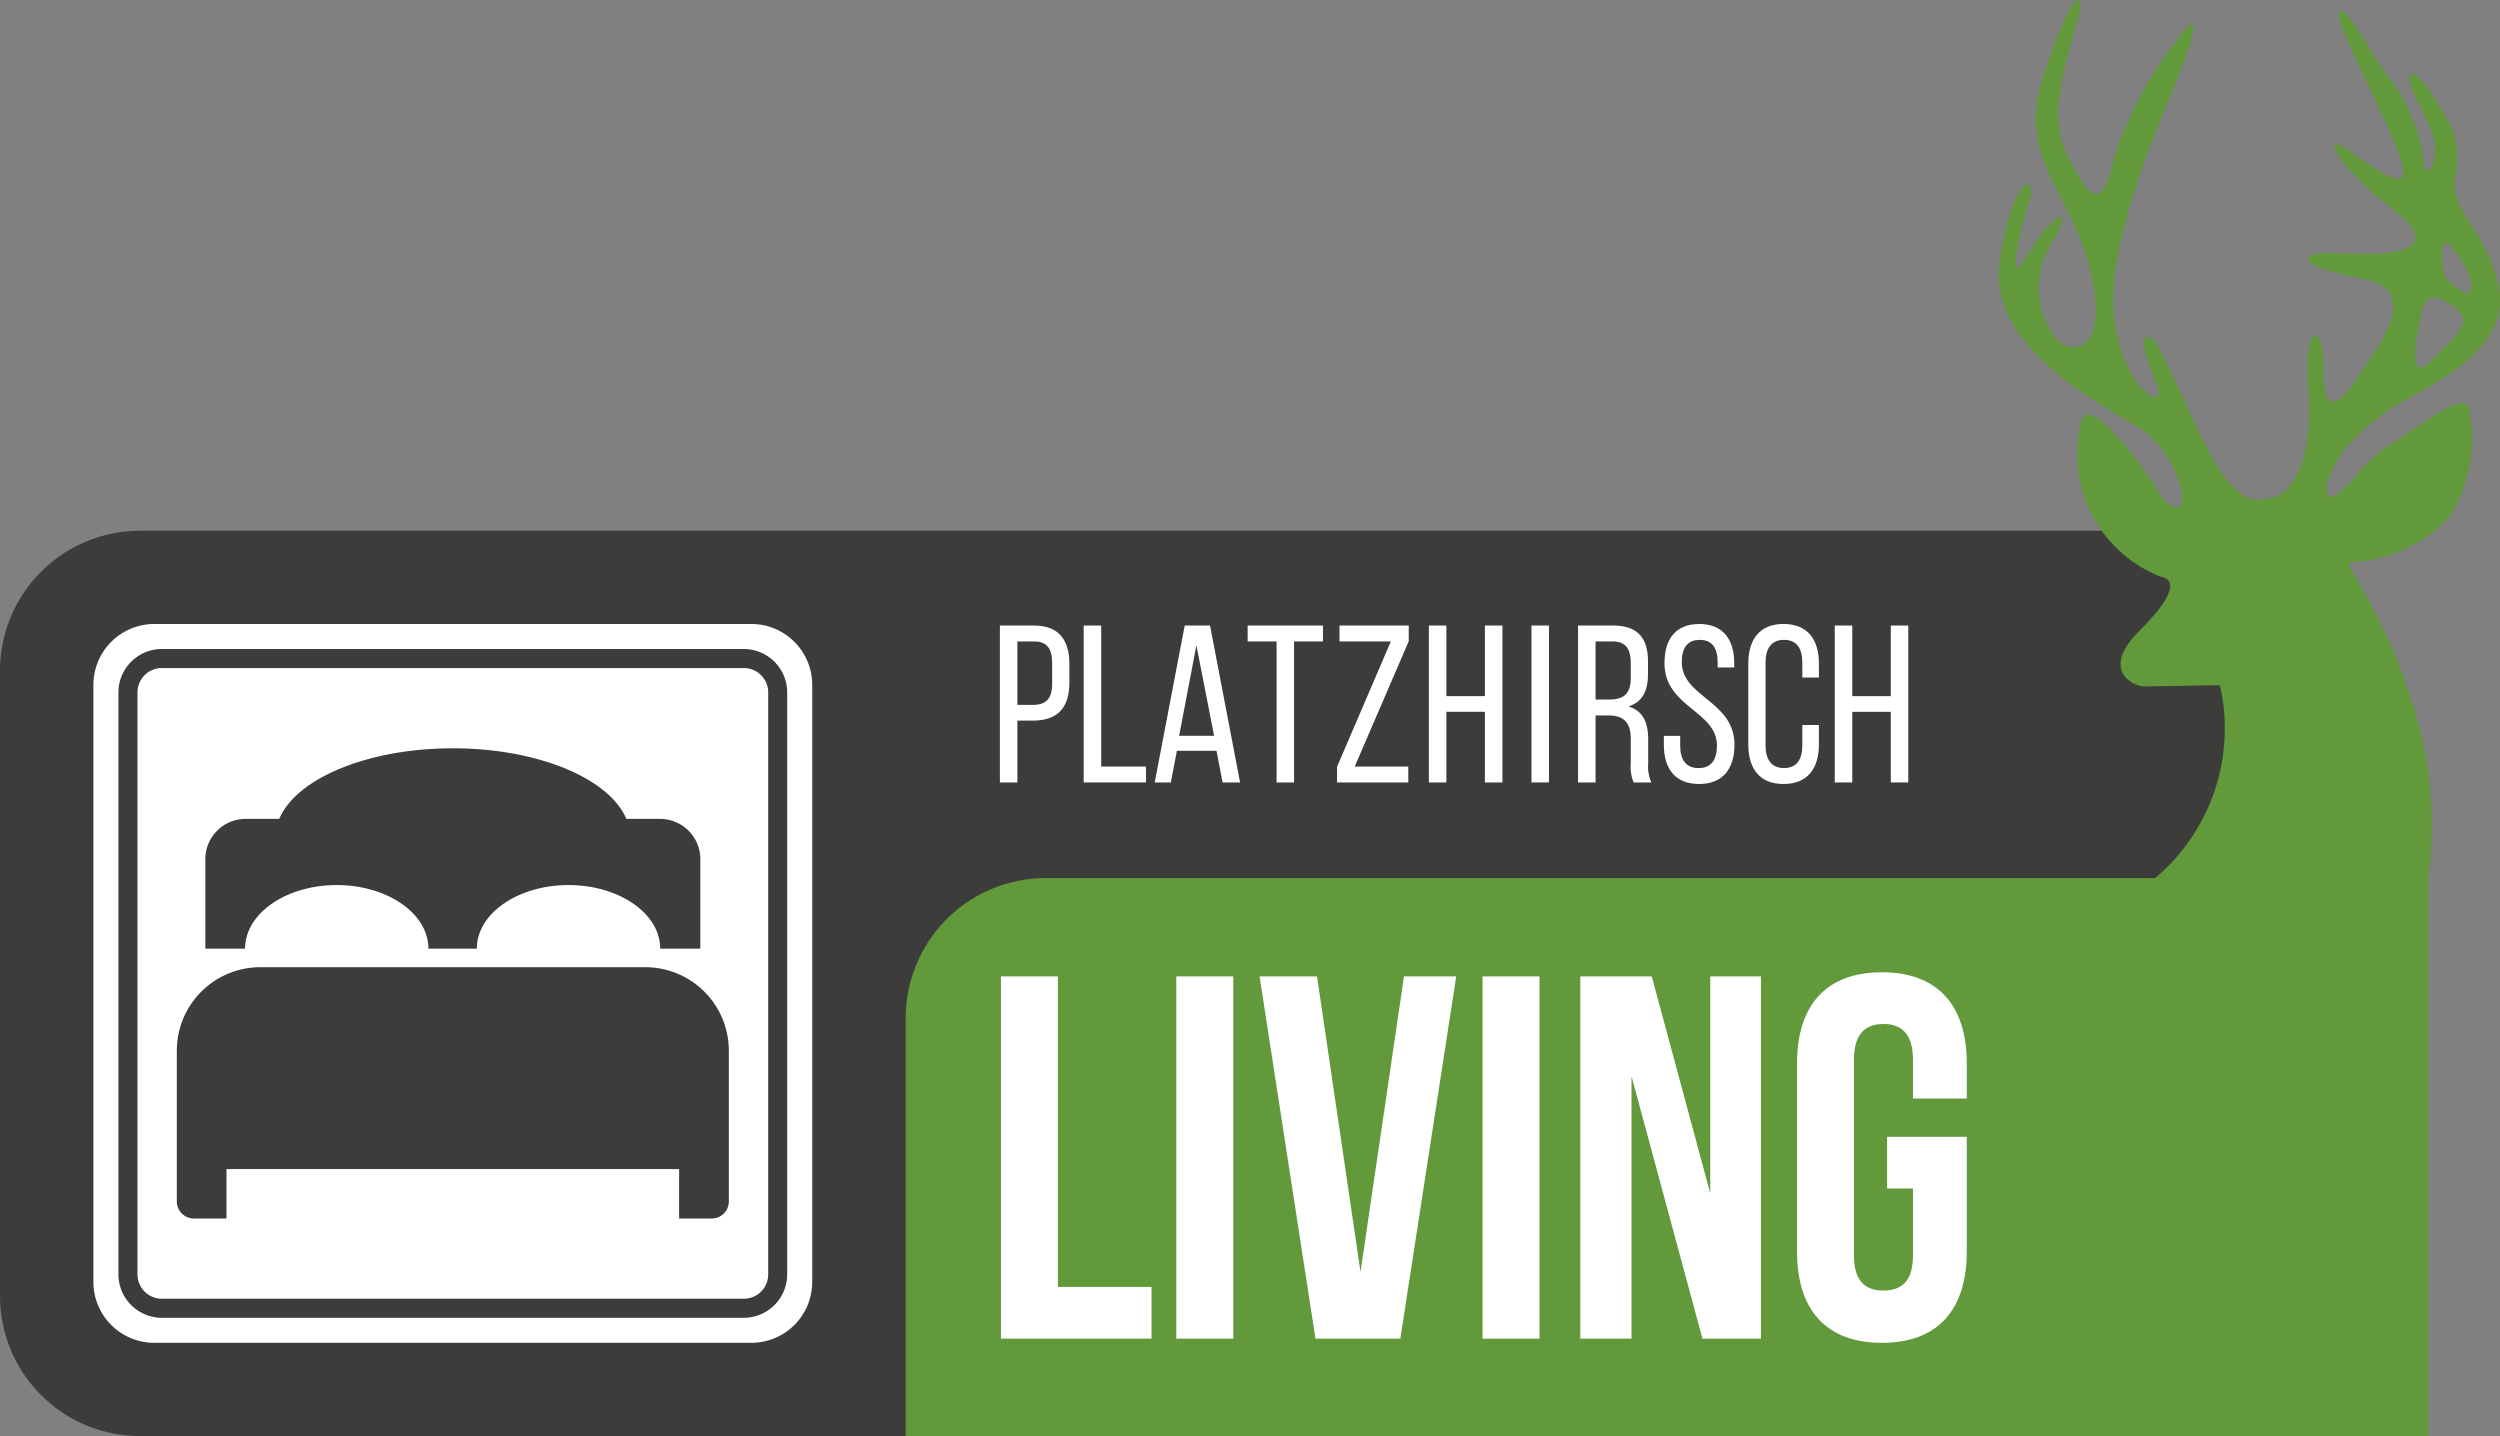
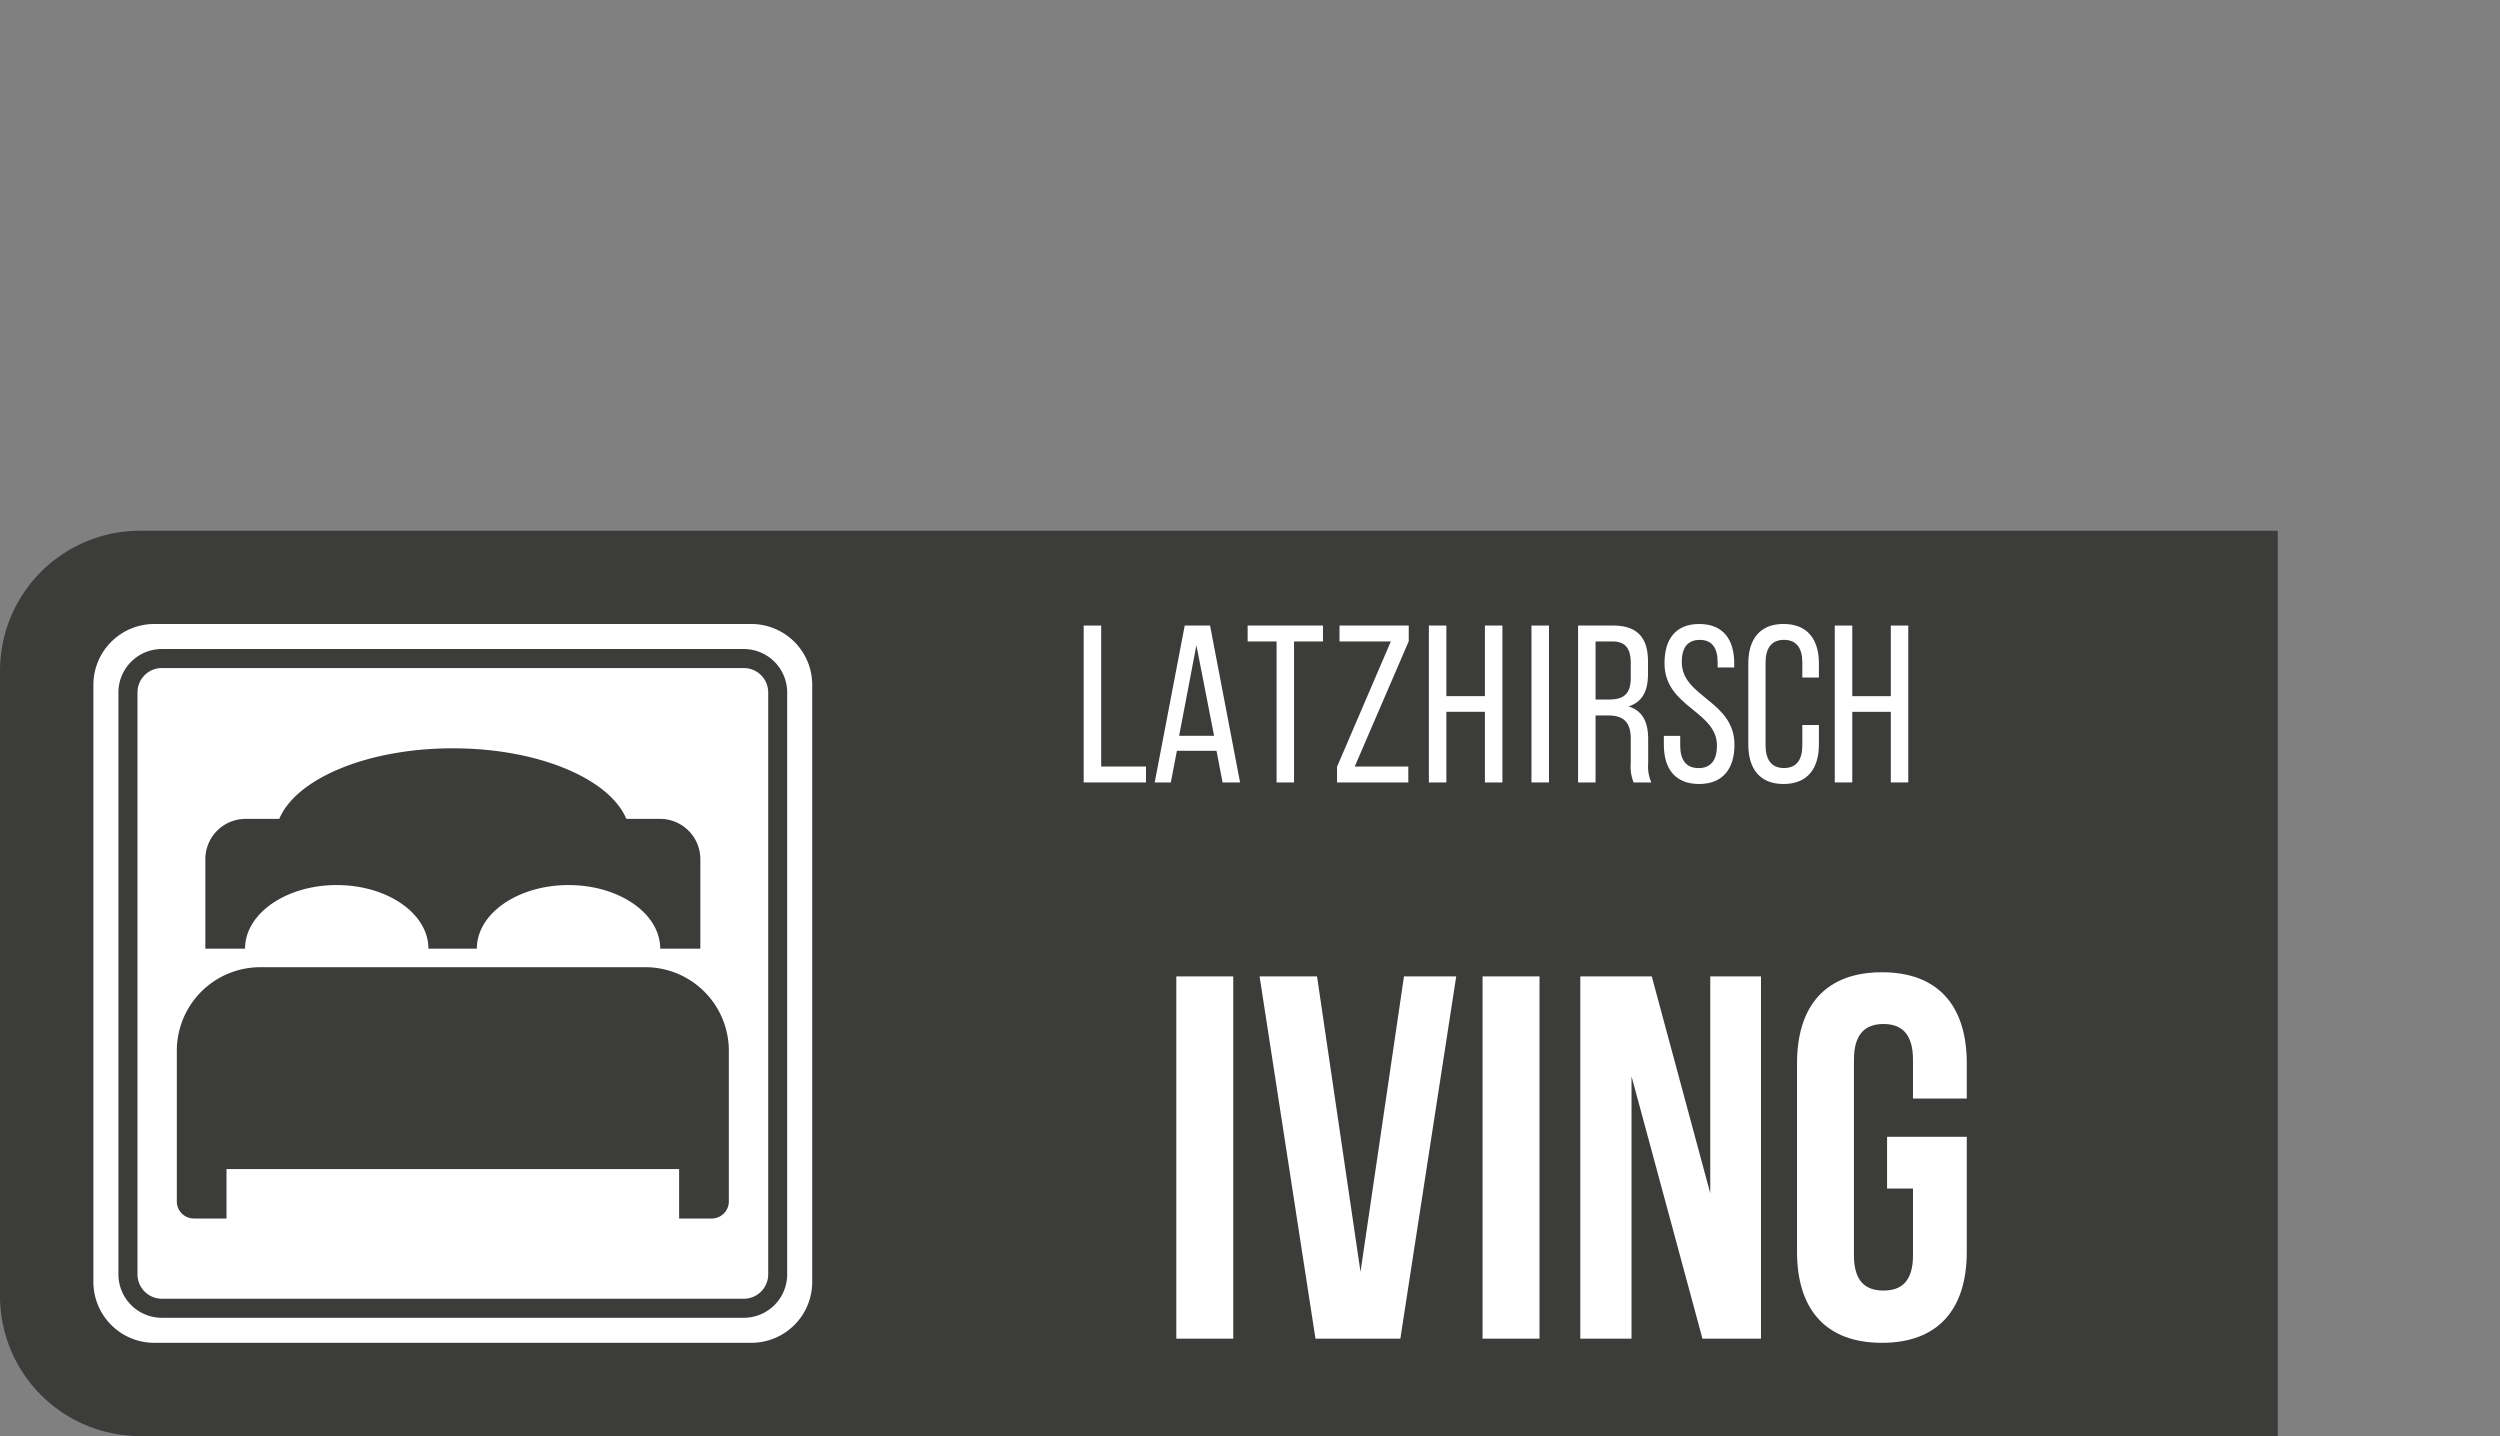
<svg xmlns="http://www.w3.org/2000/svg" viewBox="0 0 65.718 37.75">
  <rect x="0" y="0" width="65.718" height="37.75" fill="#808080" stroke="none" />
  <defs>
    <style>.cls-1{fill:#3c3c3b;}.cls-2{fill:#61993b;}.cls-3,.cls-4{fill:#fff;}.cls-4{fill-rule:evenodd;}</style>
  </defs>
  <g id="Ebene_2" data-name="Ebene 2">
    <g id="Logos">
      <path class="cls-1" d="M59.876,37.75H3.682A3.682,3.682,0,0,1,0,34.068V17.635a3.683,3.683,0,0,1,3.683-3.683H59.876Z" />
-       <path class="cls-2" d="M63.403,10.419c2.433-1.298,2.564-2.299,2.108-3.466-.456-1.169-1.073-1.467-.975-2.313a2.034,2.034,0,0,0-.158-1.418c-.163-.293-.811-1.428-1.007-1.265-.195.163.488,1.168.618,1.721s-.26,1.294-.293.419a4.672,4.672,0,0,0-1.037-2.238C62.303,1.338,61.704.185,61.508.3c-.225.131,1.02,2.373,1.537,3.7.517,1.327-.581.455-1.327-.066-.745-.52-.293.423,1.168,1.558,1.461,1.135,0,1.233-1.331,1.167-1.33-.065-1.135.358.486.647,1.62.29.65,1.591-.195,2.791-.846,1.2-.766-.224-.778-.749-.015-.667-.517-.972-.387.911.13,1.883-.422,2.689-.943,2.82-.521.13-1.005.195-1.88-1.62-.875-1.814-1.145-2.567-1.363-2.595-.174-.022-.271.098.195,1.233.31.755-.81.261-1.102-1.623-.293-1.884,1.096-5.056,1.617-6.321C57.724.888,57.885.106,57.21,1.08A9.446,9.446,0,0,0,55.522,4.356c-.292,1.265-.687.755-1.208-.347-.52-1.104.071-2.541.299-3.484.228-.944-.193-.709-.905,1.497-.713,2.205.777,3.015,1.265,5.188.487,2.173-.651,2.173-1.005,1.59a2.227,2.227,0,0,1,0-2.466c.619-1.07-.065-.679-.683.391-.618,1.069-.13-.81.065-1.461.195-.651-.387-.777-.777,1.526-.39,2.303,2.596,3.792,3.633,4.443,1.037.651,1.392,2.14,1.005,2.108-.387-.033-.516-.661-1.233-1.493-1.005-1.168-1.395-1.489-1.363.358A3.45,3.45,0,0,0,56.787,15.155c.358.066.488.391-.55,1.428-1.037,1.038-.163,1.46.127,1.46s1.981-.032,1.981-.032a2.42,2.42,0,0,1,.066.272,5.143,5.143,0,0,1-1.759,4.799H27.491a3.684,3.684,0,0,0-3.684,3.684V37.75H63.835V23.083a10.599,10.599,0,0,0-.485-4.799v-.003a13.707,13.707,0,0,0-.821-1.99c-.874-1.721-.973-1.49-.553-1.523a3.777,3.777,0,0,0,2.4-1.167,3.831,3.831,0,0,0,.553-2.694c0-.777-1.005.098-1.949.68-.944.582-.94.944-1.522,1.395C60.875,13.435,60.97,11.717,63.403,10.419Zm.98-3.995c.245.293.622.791.576,1.141-.047.349-.349,0-.594-.189C64.119,7.187,64.138,6.132,64.383,6.425Zm-.773,2.008c.094-.547.227-.839.838-.405.612.434.236.669-.527,1.451C63.209,10.209,63.589,8.554,63.61,8.432Z" />
-       <path class="cls-3" d="M26.312,25.666H27.809v8.164h2.462v1.36H26.312Z" />
      <path class="cls-3" d="M30.922,25.666h1.497v9.524H30.922Z" />
      <path class="cls-3" d="M35.764,33.435l1.143-7.769h1.373l-1.469,9.524H34.58l-1.469-9.524h1.51Z" />
      <path class="cls-3" d="M38.972,25.666H40.469v9.524H38.972Z" />
      <path class="cls-3" d="M42.888,28.292v6.898H41.542v-9.524h1.878l1.538,5.701V25.666h1.333v9.524H44.753Z" />
      <path class="cls-3" d="M49.606,29.884h2.095v3.02c0,1.524-.762,2.395-2.231,2.395s-2.231-.871-2.231-2.395V27.952c0-1.523.762-2.394,2.231-2.394s2.231.871,2.231,2.394v.926H50.287V27.857c0-.68-.3-.939-.776-.939s-.776.259-.776.939v5.143c0,.68.3.925.776.925s.776-.245.776-.925V31.244h-.681Z" />
-       <path class="cls-3" d="M27.186,16.444c.648,0,.925.383.925,1.008v.495c0,.654-.306.996-.96.996H26.744V20.568h-.46v-4.124Zm-.035,2.086c.342,0,.507-.159.507-.554v-.548c0-.377-.136-.566-.472-.566H26.744v1.667Z" />
      <path class="cls-3" d="M28.487,20.568v-4.124h.46v3.706h1.178V20.568Z" />
      <path class="cls-3" d="M30.937,19.737l-.159.831h-.424l.789-4.124h.666l.789,4.124h-.46l-.159-.831Zm.059-.395h.919l-.465-2.38Z" />
      <path class="cls-3" d="M33.558,20.568V16.862H32.797v-.419H34.777v.419h-.76V20.568Z" />
      <path class="cls-3" d="M37.021,20.568H35.147v-.412L36.561,16.862H35.212v-.419H37.032V16.856l-1.42,3.294h1.408Z" />
      <path class="cls-3" d="M38.021,18.712V20.568h-.46v-4.124h.46v1.856h1.013v-1.856h.46V20.568h-.46v-1.856Z" />
      <path class="cls-3" d="M40.718,16.444V20.568h-.46v-4.124Z" />
      <path class="cls-3" d="M42.402,16.444c.648,0,.919.33.919.943v.336c0,.453-.159.736-.513.848.377.112.518.419.518.861v.642a1.035,1.035,0,0,0,.083.495H42.944a1.081,1.081,0,0,1-.076-.501v-.648c0-.465-.218-.613-.601-.613h-.324V20.568H41.483v-4.124Zm-.117,1.945c.365,0,.583-.118.583-.566v-.395c0-.371-.136-.566-.477-.566h-.448v1.526Z" />
      <path class="cls-3" d="M45.588,17.434v.112h-.436v-.136c0-.371-.141-.589-.471-.589s-.472.218-.472.583c0,.925,1.385,1.014,1.385,2.174,0,.625-.3,1.031-.931,1.031s-.925-.406-.925-1.031v-.235h.43v.259c0,.371.153.589.483.589.33,0,.483-.218.483-.589,0-.919-1.379-1.008-1.379-2.168,0-.636.295-1.031.913-1.031C45.294,16.403,45.588,16.809,45.588,17.434Z" />
      <path class="cls-3" d="M47.814,17.439v.371h-.436v-.395c0-.371-.147-.595-.483-.595-.33,0-.483.224-.483.595v2.18c0,.371.153.595.483.595.336,0,.483-.224.483-.595v-.536H47.814v.513c0,.624-.295,1.037-.931,1.037-.631,0-.925-.412-.925-1.037V17.439c0-.624.295-1.037.925-1.037C47.52,16.403,47.814,16.815,47.814,17.439Z" />
      <path class="cls-3" d="M48.691,18.712V20.568h-.46v-4.124H48.691v1.856h1.013v-1.856h.459V20.568h-.459v-1.856Z" />
      <path class="cls-3" d="M4.254,17.561H19.553a.641.641,0,0,1,.641.641V33.499a.641.641,0,0,1-.641.641H4.255a.641.641,0,0,1-.641-.641V18.202A.641.641,0,0,1,4.254,17.561Z" />
      <path class="cls-4" d="M19.75,16.403H4.056A1.601,1.601,0,0,0,2.455,18.004V33.698A1.601,1.601,0,0,0,4.056,35.299H19.75a1.601,1.601,0,0,0,1.601-1.601V18.004A1.601,1.601,0,0,0,19.75,16.403Zm.943,17.097a1.142,1.142,0,0,1-1.141,1.141H4.254a1.142,1.142,0,0,1-1.141-1.141V18.202A1.142,1.142,0,0,1,4.254,17.061H19.552a1.142,1.142,0,0,1,1.141,1.141Z" />
      <path class="cls-1" d="M16.97,25.425H6.837a2.196,2.196,0,0,0-2.189,2.189v3.968a.449.449,0,0,0,.449.449H5.954V30.731H17.852v1.3h.858a.449.449,0,0,0,.449-.449V27.614A2.196,2.196,0,0,0,16.97,25.425Z" />
      <path class="cls-1" d="M17.352,21.526h-.887c-.447-1.06-2.319-1.855-4.562-1.855s-4.116.795-4.562,1.855H6.454A1.059,1.059,0,0,0,5.398,22.582v2.355H6.442c0-.923,1.079-1.671,2.41-1.671s2.41.748,2.41,1.671h1.273c0-.923,1.079-1.671,2.41-1.671s2.41.748,2.41,1.671h1.055V22.582A1.059,1.059,0,0,0,17.352,21.526Z" />
    </g>
  </g>
</svg>